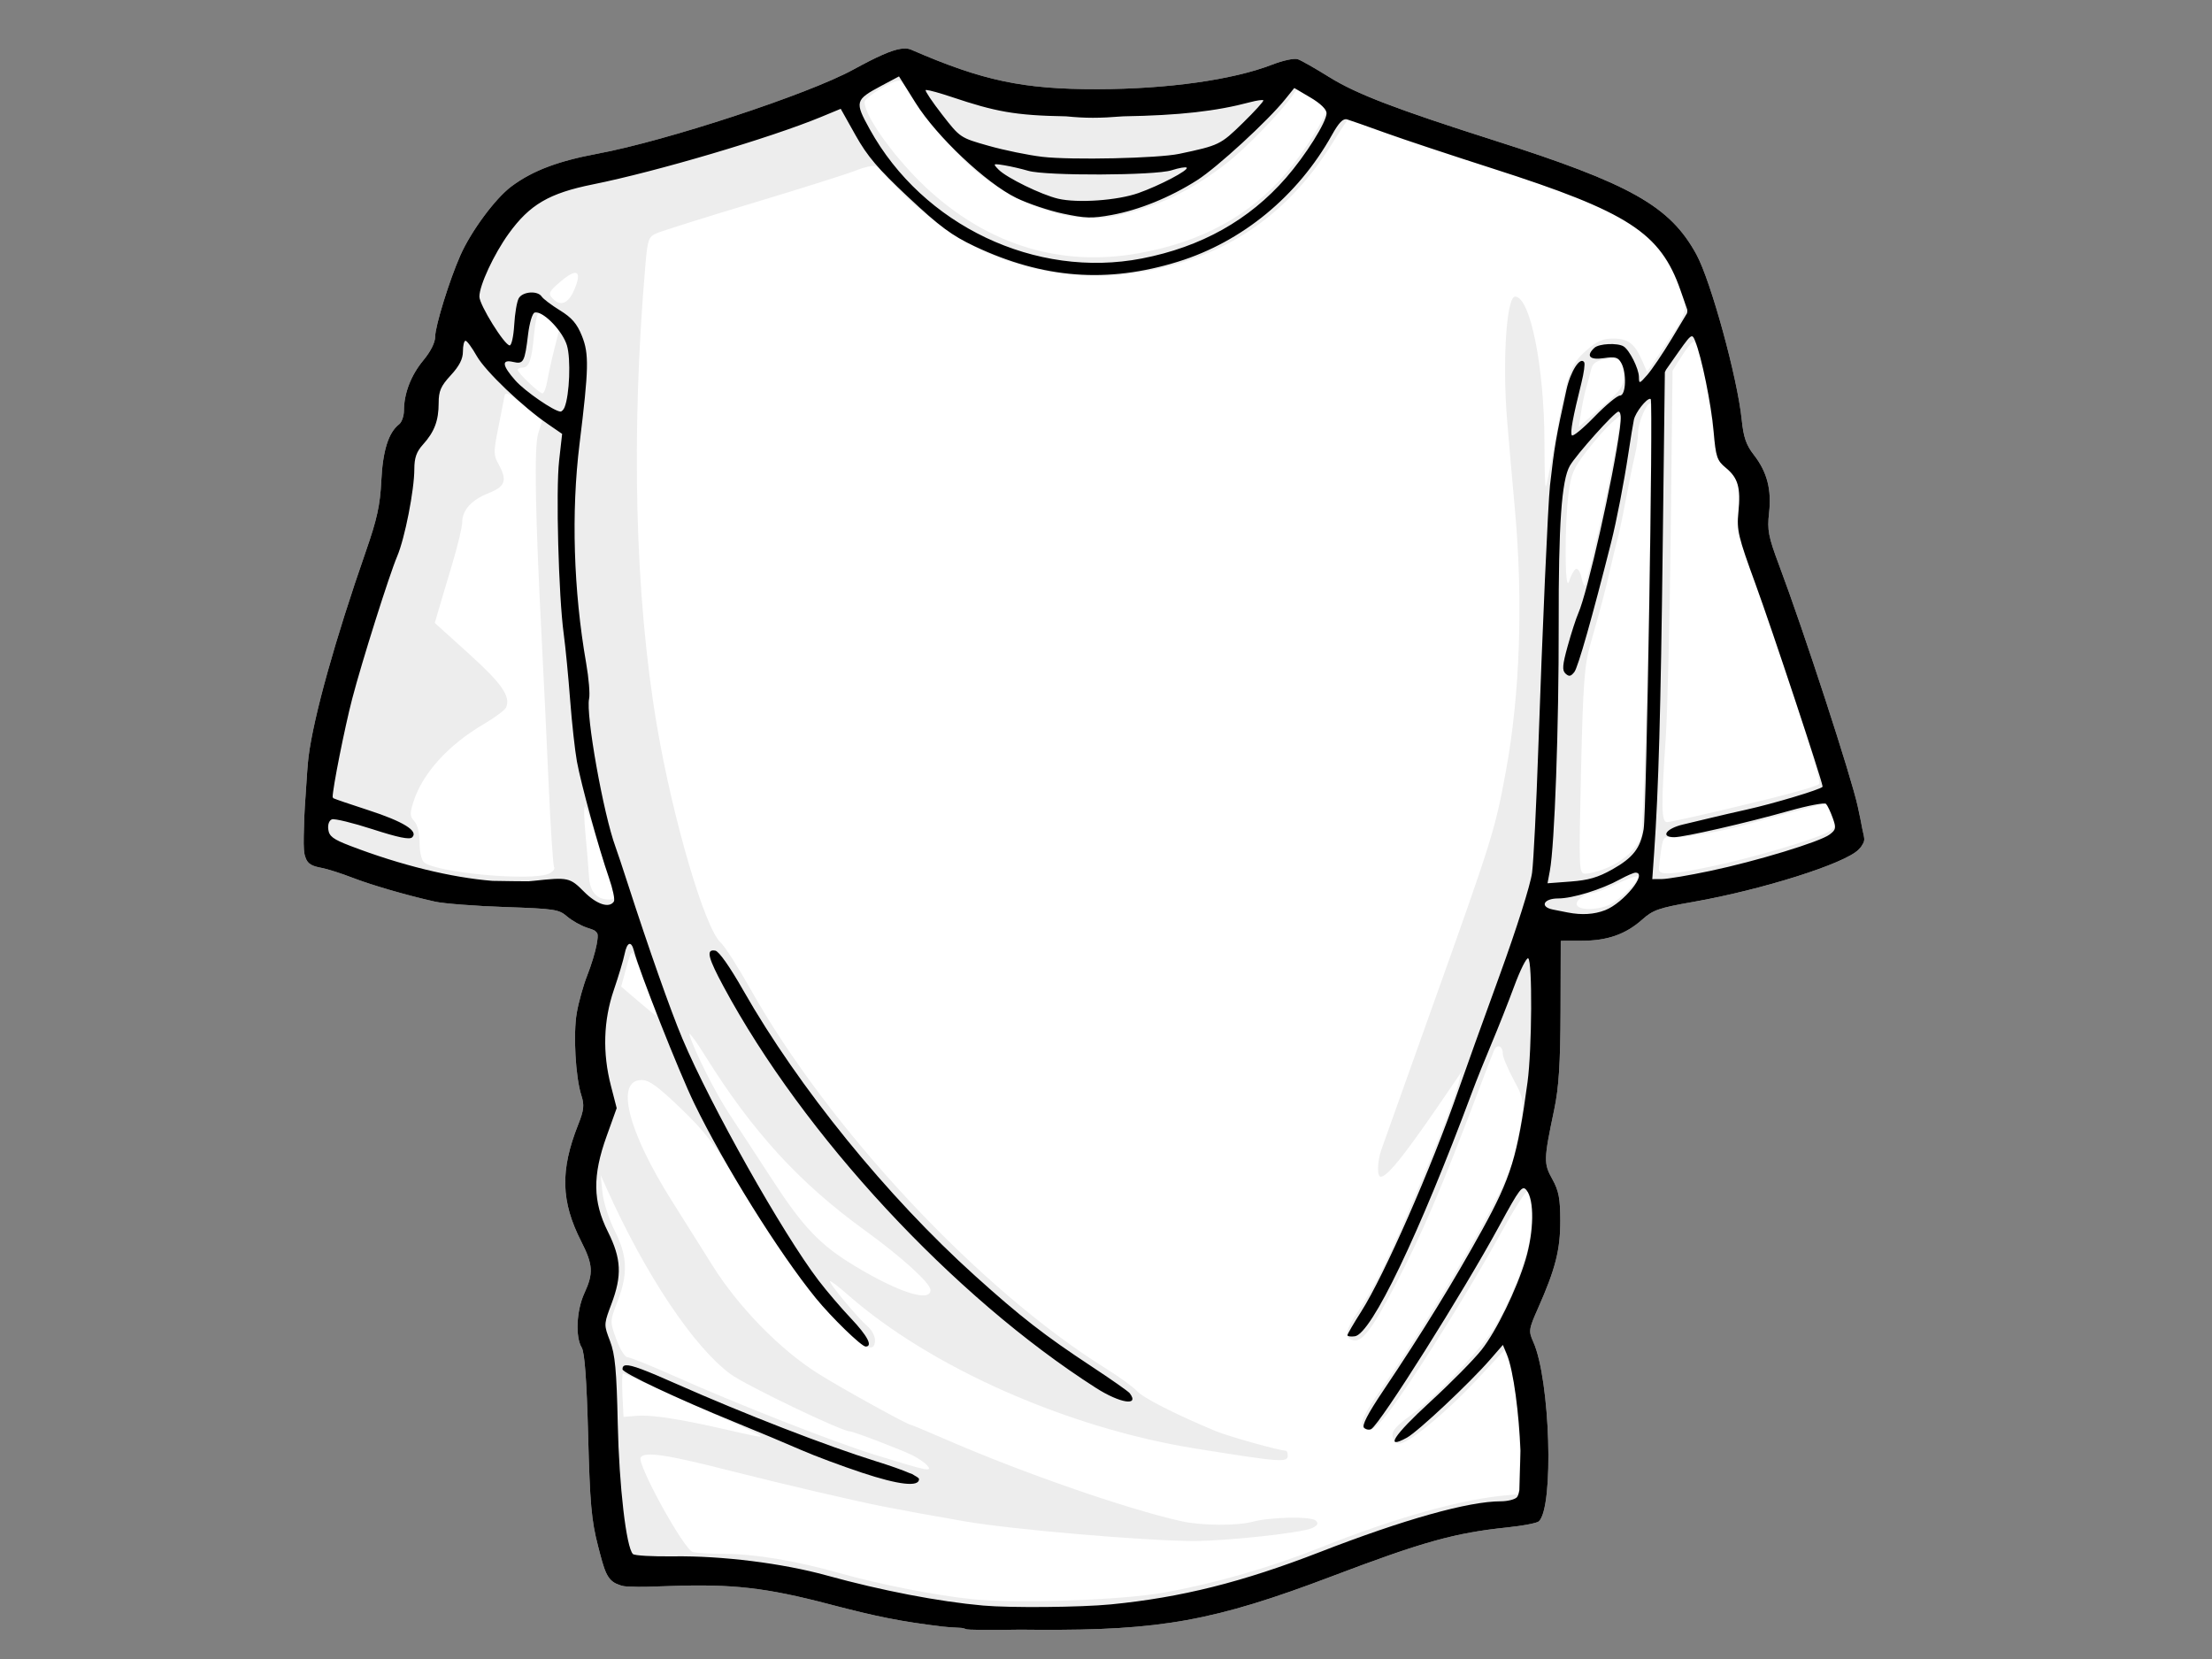
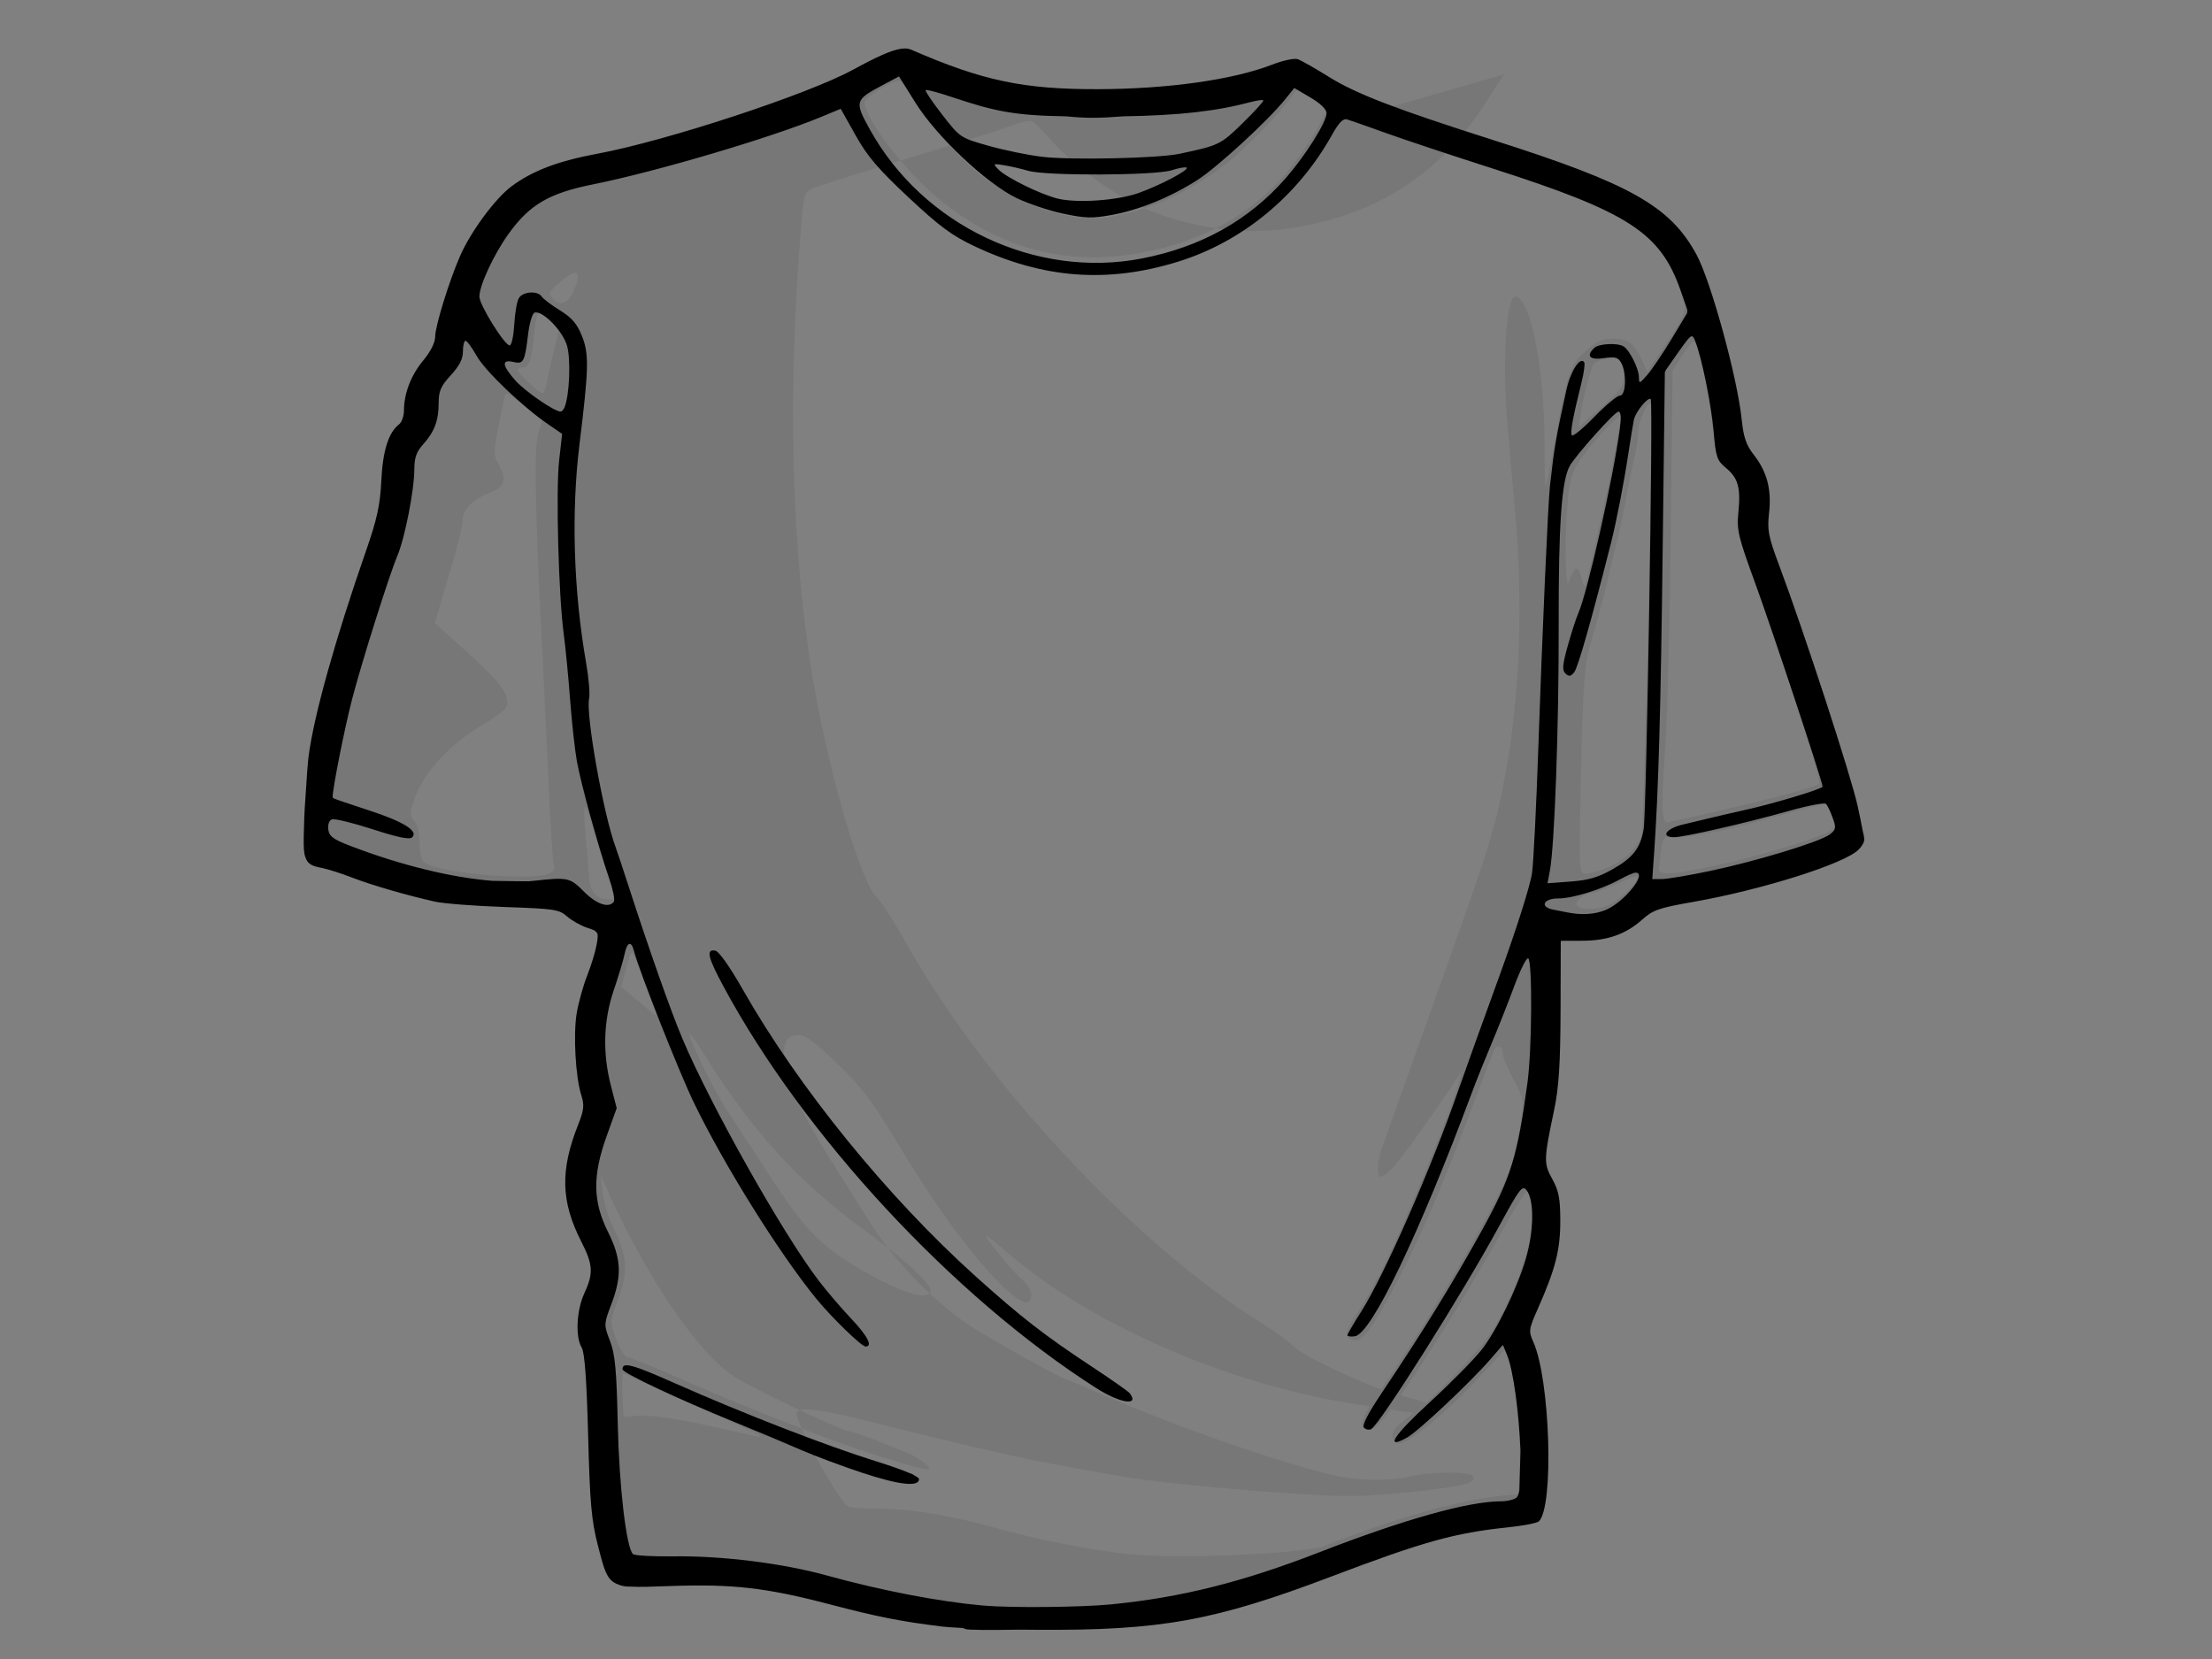
<svg xmlns="http://www.w3.org/2000/svg" width="640" height="480">
  <rect width="100%" height="100%" fill="#808080" stroke="none" />
  <g>
    <title>Layer 1</title>
-     <path d="m262.022,14.028c-0.211,-0.009 -0.428,0.005 -0.658,0.018c-0.014,-0 -0.025,0 -0.039,0c-0.177,-0.001 -0.384,0.034 -0.6,0.072c-0.024,0.004 -0.053,-0.005 -0.077,0c-2.758,0.406 -6.865,2.246 -13.81,6.04c-13.056,7.132 -54.001,20.592 -73.926,24.304c-11.514,2.145 -18.89,4.95 -24.971,9.492c-4.639,3.465 -11.645,12.932 -14.739,19.918c-3.174,7.168 -7.292,20.471 -7.292,23.531c0,1.693 -1.314,4.308 -3.424,6.849c-3.57,4.3 -5.6,9.555 -5.609,14.507c-0.003,1.604 -0.635,3.409 -1.412,4.009c-3.065,2.364 -4.729,7.66 -5.145,16.377c-0.335,7.006 -1.25,11.135 -4.429,20.26c-8.936,25.642 -15.131,47.849 -16.615,59.502c-0.211,1.658 -0.543,6.002 -0.832,10.822c-0.013,0.212 -0.026,0.397 -0.039,0.611c-0.15,2.11 -0.293,4.207 -0.367,6.13c-0.086,2.22 -0.128,3.955 -0.155,5.429c-0.061,3.355 0.053,5.069 0.464,6.058c0.007,0.022 0.012,0.05 0.019,0.072c0.659,2.077 2.075,2.577 4.739,3.092c1.756,0.34 5.668,1.589 8.704,2.768c5.638,2.191 16.015,5.192 24.1,6.993c2.484,0.553 11.502,1.251 20.058,1.546c14.544,0.502 15.732,0.677 18.104,2.732c1.396,1.209 4.043,2.695 5.88,3.29c0.987,0.32 1.678,0.545 2.147,0.827c0.007,0.004 0.012,0.014 0.019,0.018c0.284,0.204 0.499,0.454 0.677,0.737c0.264,0.622 0.129,1.55 -0.155,3.2c-0.351,2.038 -1.578,6.076 -2.727,8.97c-1.149,2.895 -2.506,7.78 -3.037,10.858c-1.059,6.14 -0.369,18.582 1.335,23.891c0.895,2.788 0.735,4.255 -0.909,8.395c-5.262,13.253 -5.027,22.265 0.851,33.814c3.448,6.774 3.595,9.223 0.909,15.046c-2.264,4.908 -2.631,12.626 -0.754,15.694c0.85,1.39 1.44,9.441 1.857,25.347c0.516,19.682 0.951,24.684 2.863,32.052c1.81,6.976 2.483,9.968 5.861,11.145c0.02,0.007 0.038,0.011 0.058,0.018c0.955,0.441 2.104,0.617 3.52,0.593c2.645,0.167 6.232,0.019 11.354,-0.162c18.197,-0.641 27.841,0.466 46.228,5.285c13.896,3.642 20.356,4.913 32.379,6.418c1.135,0.142 3.224,0.286 5.822,0.413c0.633,0.128 1.081,0.25 1.161,0.324c0.325,0.302 7.055,0.316 15.745,0.18c0.078,0.001 0.154,-0.001 0.232,0c1.546,0.022 3.103,0.026 4.642,0.036c35.852,0.231 51.316,-2.568 85.299,-15.46c26.453,-10.036 35.584,-12.578 50.851,-14.166c4.433,-0.461 8.513,-1.242 9.052,-1.744c4.432,-4.119 3.289,-41.048 -1.605,-51.934c-1.4,-3.114 -1.32,-3.655 1.373,-9.725c5.035,-11.347 6.45,-16.905 6.441,-25.293c-0.007,-6.43 -0.437,-8.714 -2.302,-12.062c-2.535,-4.552 -2.51,-5.613 0.542,-20.116c1.337,-6.355 1.79,-13.324 1.837,-28.637l0.058,-20.17l0.967,-0.054l5.184,0c7.324,0 12.646,-1.867 17.427,-6.13c3.118,-2.779 4.769,-3.359 14.719,-5.105c19.828,-3.479 43.742,-11.02 47.814,-15.082c0.496,-0.495 0.858,-0.903 1.102,-1.384c0.006,-0.012 0.013,-0.024 0.019,-0.036c0.393,-0.552 0.58,-1.101 0.58,-1.654c0,-0.444 -0.216,-1.525 -0.561,-2.966c-0.269,-1.567 -0.699,-3.602 -1.315,-6.472c-1.834,-8.537 -15.601,-50.754 -22.804,-69.947c-3.059,-8.152 -3.419,-10.049 -2.863,-14.974c0.77,-6.813 -0.576,-11.925 -4.41,-16.844c-2.212,-2.838 -2.988,-5.112 -3.501,-10.175c-1.218,-12.035 -8.932,-40.165 -13.114,-47.818c-7.643,-13.984 -19.064,-20.424 -58.626,-33.023c-28.358,-9.031 -39.777,-13.406 -47.582,-18.264c-4.017,-2.5 -8.114,-4.837 -9.11,-5.177c-1.036,-0.354 -4.254,0.333 -7.524,1.6c-11.273,4.367 -30.227,7.024 -50.387,7.065c-21.543,0.044 -33.311,-2.447 -53.888,-11.397c-0.501,-0.218 -1.051,-0.35 -1.683,-0.378z" id="path3128" fill="#ffffff" />
-     <path id="path1951" d="m261.446,19.614c-2.008,-0.008 -10.371,4.087 -14.313,7.011c-2.233,1.656 -25.591,9.935 -41.644,14.759c-18.155,5.456 -23.362,6.788 -33.095,8.503c-15.238,2.684 -23.921,8.898 -30.948,22.129c-1.99,3.747 -4.353,9.748 -5.242,13.339c-0.889,3.591 -2.04,6.937 -2.553,7.424c-0.514,0.487 -0.928,2.616 -0.928,4.746c0,3.718 -0.426,4.513 -6.518,12.188c-0.858,1.081 -1.919,4.738 -2.36,8.143c-0.582,4.494 -1.425,6.832 -3.114,8.503c-1.953,1.933 -2.479,3.842 -3.249,11.9c-0.994,10.398 -1.464,12.189 -8.317,32.448c-5.275,15.594 -9.595,30.97 -12.476,44.294c-2.2,10.179 -4.024,25.203 -3.346,27.666c0.235,0.853 2.309,2.19 4.603,2.966c2.294,0.776 6.701,2.265 9.787,3.308c17.284,5.841 22.819,6.831 40.329,7.209l16.847,0.359l3.52,3.272c3.07,2.854 4.133,3.272 8.491,3.272c2.741,0 4.991,0.298 4.99,0.683c-0.003,1.885 -5.368,20.531 -6.499,22.596c-2.042,3.729 -2.777,15.561 -1.431,22.884c1.803,9.817 1.572,13.167 -1.567,22.83c-3.327,10.242 -3.003,13.622 2.398,25.059c3.598,7.62 3.816,11.38 1.064,17.869c-2.292,5.404 -2.572,10.395 -0.754,13.357c0.853,1.389 1.441,9.297 1.857,24.88c0.616,23.094 2.417,36.197 5.338,38.991c0.971,0.929 2.641,1.016 7.195,0.342c6.698,-0.992 29.131,0.082 37.04,1.78c2.762,0.593 10.455,2.483 17.079,4.189c12.067,3.107 29.591,6.546 37.118,7.281c2.208,0.215 13.741,0.28 25.609,0.144c17.48,-0.201 23.571,-0.643 32.108,-2.283c17.845,-3.429 26.782,-6.067 46.228,-13.68c21.394,-8.377 37.063,-12.815 49.4,-13.986c5.045,-0.479 7.063,-1.082 7.776,-2.319c1.279,-2.221 1.229,-22.181 -0.077,-31.351c-0.572,-4.013 -1.99,-9.871 -3.153,-13.015l-2.108,-5.699l3.694,-8.018c7.136,-15.441 8.18,-27.635 2.959,-34.785c-1.945,-2.664 -2.385,-4.126 -1.876,-6.328c5.916,-25.602 6.853,-47.089 2.901,-66.657l-0.638,-3.146l6.905,0.719c12.474,1.31 17.791,-0.006 23.83,-5.914c2.168,-2.121 4.135,-2.98 8.027,-3.469c12.269,-1.542 28.4,-5.436 41.296,-9.977c11.983,-4.22 11.766,-3.869 8.549,-13.734c-1.092,-3.349 -3.384,-10.716 -5.087,-16.359c-4.106,-13.61 -10.03,-31.363 -16.17,-48.429c-4.495,-12.493 -4.944,-14.477 -4.352,-19.217c0.84,-6.728 -0.696,-12.055 -4.352,-15.082c-2.639,-2.186 -2.922,-3.037 -3.54,-11.109c-0.633,-8.266 -4.522,-25.117 -6.673,-28.852c-0.542,-0.941 -0.987,-2.758 -0.987,-4.045c0,-1.287 -1.215,-5.366 -2.689,-9.06c-4.062,-10.184 -11.723,-17.346 -24.855,-23.244c-5.558,-2.496 -16.204,-6.47 -23.656,-8.844c-40.475,-12.898 -48.57,-15.974 -58.723,-22.237c-4.745,-2.927 -6.19,-3.41 -7.911,-2.643c-9.047,4.036 -35.015,7.622 -55.222,7.622c-20.238,-0 -34.429,-2.598 -49.245,-9.006c-2.76,-1.194 -6.039,-2.17 -7.273,-2.175zm-1.354,3.721c0.58,0 1.96,1.634 3.056,3.631c3.618,6.59 14.301,18.859 20.677,23.747c12.486,9.572 27.069,14.111 38.278,11.9c12.112,-2.388 22.64,-7.38 33.249,-15.747c5.246,-4.138 15.158,-14.349 18.336,-18.875l1.625,-2.283l4.159,2.553c2.287,1.407 4.159,2.985 4.159,3.505c0,2.218 -6.298,12.244 -11.489,18.3c-10.636,12.407 -24.519,19.95 -42.708,23.208c-22.059,3.95 -42.549,-2.083 -60.077,-17.707c-9.397,-8.376 -19.207,-21.68 -19.207,-26.048c0,-1.312 7.833,-6.184 9.942,-6.184zm129.999,11.181c0.152,0 3.393,1.205 7.195,2.661c3.802,1.456 9.628,3.512 12.94,4.584c3.312,1.072 14.548,4.693 24.971,8.054c22.307,7.194 33.547,12.051 39.845,17.204c4.869,3.983 10.033,12.042 11.896,18.552c1.273,4.448 0.888,5.422 -6.325,16.053l-4.062,5.986l-1.393,-3.2c-2.17,-4.989 -4.093,-6.454 -8.395,-6.454c-3.08,0 -4.651,0.703 -7.853,3.505c-4.616,4.041 -5.559,6.784 -9.033,26.336c-1.23,6.926 -2.415,12.765 -2.631,12.979c-0.216,0.214 -0.387,-5.363 -0.387,-12.404c0,-22.039 -4.1,-42.551 -8.491,-42.551c-2.511,0 -3.716,18.847 -2.302,35.917c0.591,7.139 1.236,14.512 2.244,25.653c2.398,26.513 1.479,53.424 -2.573,75.538c-3.129,17.076 -3.923,19.67 -21.025,67.538c-7.716,21.598 -14.48,40.562 -15.029,42.137c-1.206,3.46 -1.319,7.856 -0.193,7.856c2.067,0 7.612,-7.103 21.122,-27.055l2.205,-3.254l-0.677,2.786c-1.105,4.491 -5.755,16.577 -12.727,33.113c-7.48,17.739 -11.759,26.433 -16.441,33.365c-3.664,5.424 -4.102,7.459 -1.779,8.287c2.726,0.972 5.568,-2.654 12.553,-15.999c7.916,-15.125 13.186,-27.482 24.487,-57.363c1.843,-4.874 3.671,-9.586 4.062,-10.48c0.855,-1.959 2.515,-1.262 2.514,1.061c0,0.914 1.431,4.312 3.172,7.55c3.439,6.397 3.439,6.572 -0.116,22.866c-1.768,8.104 -22.418,43.953 -38.859,67.484c-5.586,7.996 -6.33,10.858 -2.824,10.858c1.389,0 3.718,-2.404 7.66,-7.928c8.136,-11.403 22.045,-33.794 30.232,-48.663c3.884,-7.054 7.414,-12.627 7.834,-12.386c1.564,0.899 2.06,7.984 0.928,13.213c-2.367,10.937 -8.527,24.631 -13.946,31.045c-7.394,8.753 -15.595,16.868 -20.851,20.637c-3.965,2.843 -5.363,4.448 -5.145,5.86c0.165,1.067 0.989,2.065 1.818,2.211c2.294,0.406 13.591,-8.84 22.553,-18.444l8.008,-8.593l1.161,2.661c1.85,4.304 3.593,20.611 3.23,30.183l-0.329,8.862l-3.017,0.252c-13.226,1.095 -32.421,6.456 -54.197,15.136c-14.523,5.789 -30.375,10.363 -45.203,13.033c-12.364,2.226 -42.59,3.264 -55.667,1.923c-10.535,-1.08 -26.873,-4.28 -38.124,-7.478c-12.57,-3.573 -24.659,-5.611 -33.481,-5.627c-3.941,-0.007 -8.084,-0.244 -9.188,-0.521c-2.543,-0.639 -16.286,-25.593 -15.087,-27.396c1.178,-1.772 7.631,-0.793 26.634,4.063c13.578,3.47 35.423,8.566 43.655,10.175c6.779,1.325 11.872,2.254 23.598,4.296c13.472,2.346 52.527,5.682 66.228,5.663c9.793,-0.014 31.45,-2.391 34.197,-3.757c1.622,-0.807 1.866,-1.34 0.986,-2.157c-1.352,-1.257 -13.043,-1.039 -18.22,0.342c-4.603,1.227 -14.874,1.148 -20.716,-0.162c-15.764,-3.535 -45.898,-13.996 -67.853,-23.549c-5.433,-2.364 -10.06,-4.296 -10.29,-4.296c-0.922,0 -20.126,-10.606 -26.847,-14.831c-11.016,-6.924 -23.087,-19.287 -30.638,-31.351c-3.528,-5.636 -8.814,-14.042 -11.741,-18.678c-12.746,-20.184 -16.428,-34.928 -8.723,-34.928c2.176,0 4.629,1.768 11.315,8.179c7.079,6.789 9.964,10.566 16.944,22.147c10.701,17.755 19.617,30.232 28.124,39.387c7.14,7.684 11.141,9.686 11.141,5.573c0,-1.239 -0.976,-3.049 -2.147,-4.027c-2.597,-2.167 -10.909,-12.099 -10.909,-13.033c0,-0.37 2.363,1.411 5.261,3.955c23.94,21.014 63.593,38.532 100.618,44.456c24.709,3.953 26.596,4.086 26.596,2.013c0,-0.769 -0.236,-1.402 -0.522,-1.402c-1.854,0 -16.661,-4.147 -20.464,-5.734c-11.662,-4.868 -20.833,-9.538 -22.669,-11.541c-1.104,-1.204 -5.169,-4.155 -9.033,-6.561c-36.625,-22.814 -80.047,-69.218 -102.92,-109.999c-3.453,-6.156 -7.267,-12.101 -8.491,-13.213c-4.573,-4.154 -13.859,-35.787 -18.433,-62.81c-6.372,-37.647 -7.528,-84.478 -3.307,-133.35c0.622,-7.205 0.902,-8 3.191,-9.024c1.38,-0.617 14.009,-4.591 28.085,-8.827c14.076,-4.235 27.474,-8.464 29.768,-9.402c2.294,-0.938 4.79,-1.476 5.532,-1.186c0.742,0.29 3.288,2.797 5.667,5.555c5.263,6.101 15.702,14.084 23.617,18.066c13.011,6.547 29.349,9.407 43.52,7.604c26.086,-3.318 45.435,-15.616 59.168,-37.571c2.487,-3.976 4.645,-7.227 4.797,-7.227l0,0l0,0l0,0zm-223.945,44.456c1.406,-0.23 1.471,1.411 0.039,4.8c-1.77,4.189 -4.1,5.052 -6.46,2.409c-1.161,-1.3 -0.816,-1.926 2.495,-4.746c1.762,-1.501 3.083,-2.325 3.926,-2.463zm-10.251,11.505c0.441,0 1.993,0.962 3.443,2.121l2.631,2.103l-1.528,6.058c-0.839,3.329 -1.779,7.622 -2.108,9.546c-0.329,1.924 -0.955,3.505 -1.373,3.505c-0.946,0 -7.176,-5.916 -7.176,-6.813c0,-0.36 0.624,-0.647 1.393,-0.647c1.907,0 2.671,-2.162 3.346,-9.564c0.316,-3.463 0.932,-6.31 1.373,-6.31zm334.099,8.395c1.317,0 4.047,11.925 5.396,23.549c1.16,9.991 1.486,11.051 3.927,12.835c3.456,2.526 4.701,6.892 3.675,12.925c-0.722,4.244 -0.393,5.962 2.727,14.363c9.119,24.551 21.584,63.421 20.619,64.266c-1.027,0.9 -9.584,3.22 -27.214,7.388c-8.509,2.012 -16.072,3.667 -16.808,3.667c-1.639,0 -1.716,-4.68 -0.387,-23.945c0.525,-7.608 1.187,-34.73 1.47,-60.257l0.522,-46.415l2.631,-4.189c1.452,-2.303 3.003,-4.189 3.443,-4.189zm-23.365,4.854c2.573,0.017 3.295,1.487 3.172,5.411c-0.087,2.763 -1.097,4.122 -6.557,8.827l-6.441,5.555l0.638,-4.153c0.35,-2.288 0.998,-5.418 1.451,-6.957c0.453,-1.539 1.101,-3.933 1.431,-5.321c0.475,-2 1.353,-2.665 4.217,-3.164c0.802,-0.14 1.495,-0.202 2.089,-0.198zm-320.095,10.175c0.701,-0.005 2.159,1.023 5.029,3.416l5.3,4.422l-1.161,3.721c-1.193,3.866 -0.849,23.401 1.044,59.7c0.508,9.747 1.403,28.338 1.973,41.31c0.57,12.972 1.294,23.961 1.605,24.43c0.312,0.469 -0.329,1.295 -1.412,1.834c-4.808,2.391 -33.617,-0.3 -36.383,-3.398c-0.65,-0.728 -1.16,-3.289 -1.141,-5.699c0.02,-2.629 -0.59,-5.041 -1.509,-6.022c-1.302,-1.391 -1.341,-2.219 -0.271,-5.591c2.623,-8.268 10.056,-16.473 20.445,-22.579c3.205,-1.884 6.079,-4.028 6.383,-4.764c1.327,-3.215 -1.167,-6.835 -10.696,-15.46l-9.942,-8.988l1.044,-3.595c0.577,-1.981 2.361,-7.973 3.965,-13.321c1.604,-5.347 2.921,-10.816 2.921,-12.152c0,-3.553 2.65,-6.497 7.64,-8.485c4.905,-1.954 5.48,-3.693 2.824,-8.467c-1.419,-2.549 -1.409,-3.554 -0.019,-10.444c0.846,-4.194 1.663,-8.351 1.818,-9.24c0.07,-0.398 0.223,-0.627 0.542,-0.629zm330.811,2.84c0.067,-0.002 0.139,0.022 0.193,0.072c0.854,0.794 -1.709,121.631 -2.65,124.937c-1.072,3.768 -5.26,7.553 -10.716,9.671c-1.933,0.75 -4.382,1.366 -5.454,1.366c-1.904,0 -1.939,-0.707 -1.277,-29.625c0.577,-25.206 0.974,-30.646 2.669,-36.6c3.053,-10.724 4.399,-15.825 5.783,-21.931c0.698,-3.078 1.612,-6.856 2.05,-8.395c0.438,-1.539 1.545,-6.775 2.456,-11.649c0.912,-4.874 2.092,-10.63 2.611,-12.781c0.519,-2.151 0.948,-5.201 0.948,-6.795c0,-2.611 2.373,-8.241 3.385,-8.269zm-8.182,3.128l-0.561,2.804c-0.311,1.539 -0.851,4.684 -1.199,6.993c-1.142,7.564 -8.178,39.168 -8.859,39.8c-0.215,0.2 -0.663,-0.926 -1.006,-2.517c-0.342,-1.591 -1.075,-2.635 -1.625,-2.319c-0.55,0.316 -1.423,1.917 -1.934,3.559c-1.229,3.949 -1.362,-15.66 -0.174,-25.185c0.731,-5.86 1.408,-7.479 5.358,-12.602c2.491,-3.23 5.768,-6.915 7.273,-8.197l2.727,-2.337l0,0zm58.51,112.713c0.888,-0.064 1.494,0.561 1.857,1.906c0.338,1.25 0.876,2.903 1.199,3.685c0.389,0.941 -0.4,1.899 -2.321,2.822c-4.807,2.31 -21.168,7.112 -32.379,9.51c-12.088,2.585 -16.054,2.838 -16.054,1.007c0,-0.698 0.28,-3.149 0.619,-5.447c0.555,-3.765 0.836,-4.134 2.959,-3.757c2.195,0.39 14.141,-1.646 21.006,-3.577c1.656,-0.466 7.082,-1.914 12.05,-3.236c4.968,-1.321 9.775,-2.617 10.677,-2.858c0.138,-0.037 0.26,-0.045 0.387,-0.054zm-358.451,0.737c0.021,-0.009 0.034,-0.003 0.058,0.018c0.387,0.331 2.29,5.779 4.236,12.116c1.946,6.338 3.79,12.261 4.081,13.159c0.376,1.16 -0.039,1.636 -1.412,1.636c-3.569,0 -5.504,-2.208 -5.764,-6.579c-0.136,-2.28 -0.604,-7.931 -1.044,-12.548c-0.413,-4.328 -0.467,-7.673 -0.155,-7.802zm304.273,20.224c0.299,-0.04 0.464,-0.009 0.464,0.108c0,1.495 -5.171,6.626 -8.104,8.036c-3.396,1.632 -8.559,1.786 -9.555,0.288c-0.791,-1.189 2.172,-3.595 4.429,-3.595c0.792,0 4.088,-1.255 7.331,-2.786c2.432,-1.148 4.537,-1.929 5.435,-2.049zm-290.656,22.165c0.243,0.019 0.487,0.513 0.851,1.33c1.615,3.627 5.037,12.36 5.745,14.687c0.351,1.154 0.485,2.088 0.309,2.067c-0.175,-0.02 -2.496,-1.906 -5.164,-4.189l-4.855,-4.153l1.47,-5.375c0.856,-3.138 1.239,-4.4 1.644,-4.368zm16.673,23.406c0.38,0.119 2.163,2.612 4.507,6.364c13.748,22.006 27.19,36.707 46.131,50.442c10.826,7.85 19.071,15.336 19.071,17.329c0,3.624 -9.083,0.75 -21.799,-6.903c-10.121,-6.091 -15.029,-11.227 -24.004,-25.059c-4.456,-6.868 -10.007,-15.345 -12.321,-18.839c-4.069,-6.144 -10.161,-18.244 -11.605,-23.028c-0.073,-0.24 -0.068,-0.333 0.019,-0.306zm-25.725,40.879l1.896,4.207c11.121,24.688 24.98,45.44 35.609,53.318c4.373,3.242 32.213,16.618 34.603,16.628c0.998,0.004 14.233,5.054 17.969,6.849c1.641,0.789 3.577,2.091 4.294,2.894c1.884,2.11 0.43,1.808 -14.99,-2.966c-11.89,-3.681 -39.563,-14.528 -57.969,-22.74c-6.759,-3.016 -12.895,-5.483 -13.636,-5.483c-0.741,0 -2.189,-2.331 -3.23,-5.177c-1.889,-5.165 -1.899,-5.193 0.329,-10.966c3.095,-8.022 2.892,-13.119 -0.812,-20.475c-1.673,-3.323 -3.257,-8.293 -3.54,-11.056l-0.522,-5.033zm6.46,57.363c0.245,0 6.252,2.639 13.346,5.86c7.094,3.221 16.286,7.397 20.425,9.276c8.699,3.948 8.556,3.998 -3.52,1.222c-13.598,-3.125 -21.923,-4.429 -26.228,-4.081l-3.868,0.324l-0.309,-6.31c-0.163,-3.463 -0.091,-6.292 0.155,-6.292z" fill-opacity="0.071" fill="#000000" />
+     <path id="path1951" d="m261.446,19.614c-2.008,-0.008 -10.371,4.087 -14.313,7.011c-2.233,1.656 -25.591,9.935 -41.644,14.759c-18.155,5.456 -23.362,6.788 -33.095,8.503c-15.238,2.684 -23.921,8.898 -30.948,22.129c-1.99,3.747 -4.353,9.748 -5.242,13.339c-0.889,3.591 -2.04,6.937 -2.553,7.424c-0.514,0.487 -0.928,2.616 -0.928,4.746c0,3.718 -0.426,4.513 -6.518,12.188c-0.858,1.081 -1.919,4.738 -2.36,8.143c-0.582,4.494 -1.425,6.832 -3.114,8.503c-1.953,1.933 -2.479,3.842 -3.249,11.9c-0.994,10.398 -1.464,12.189 -8.317,32.448c-5.275,15.594 -9.595,30.97 -12.476,44.294c-2.2,10.179 -4.024,25.203 -3.346,27.666c0.235,0.853 2.309,2.19 4.603,2.966c2.294,0.776 6.701,2.265 9.787,3.308c17.284,5.841 22.819,6.831 40.329,7.209l16.847,0.359l3.52,3.272c3.07,2.854 4.133,3.272 8.491,3.272c2.741,0 4.991,0.298 4.99,0.683c-0.003,1.885 -5.368,20.531 -6.499,22.596c-2.042,3.729 -2.777,15.561 -1.431,22.884c1.803,9.817 1.572,13.167 -1.567,22.83c-3.327,10.242 -3.003,13.622 2.398,25.059c3.598,7.62 3.816,11.38 1.064,17.869c-2.292,5.404 -2.572,10.395 -0.754,13.357c0.853,1.389 1.441,9.297 1.857,24.88c0.616,23.094 2.417,36.197 5.338,38.991c0.971,0.929 2.641,1.016 7.195,0.342c6.698,-0.992 29.131,0.082 37.04,1.78c2.762,0.593 10.455,2.483 17.079,4.189c12.067,3.107 29.591,6.546 37.118,7.281c2.208,0.215 13.741,0.28 25.609,0.144c17.48,-0.201 23.571,-0.643 32.108,-2.283c17.845,-3.429 26.782,-6.067 46.228,-13.68c21.394,-8.377 37.063,-12.815 49.4,-13.986c5.045,-0.479 7.063,-1.082 7.776,-2.319c1.279,-2.221 1.229,-22.181 -0.077,-31.351c-0.572,-4.013 -1.99,-9.871 -3.153,-13.015l-2.108,-5.699l3.694,-8.018c7.136,-15.441 8.18,-27.635 2.959,-34.785c-1.945,-2.664 -2.385,-4.126 -1.876,-6.328c5.916,-25.602 6.853,-47.089 2.901,-66.657l-0.638,-3.146l6.905,0.719c12.474,1.31 17.791,-0.006 23.83,-5.914c2.168,-2.121 4.135,-2.98 8.027,-3.469c12.269,-1.542 28.4,-5.436 41.296,-9.977c11.983,-4.22 11.766,-3.869 8.549,-13.734c-1.092,-3.349 -3.384,-10.716 -5.087,-16.359c-4.106,-13.61 -10.03,-31.363 -16.17,-48.429c-4.495,-12.493 -4.944,-14.477 -4.352,-19.217c0.84,-6.728 -0.696,-12.055 -4.352,-15.082c-2.639,-2.186 -2.922,-3.037 -3.54,-11.109c-0.633,-8.266 -4.522,-25.117 -6.673,-28.852c-0.542,-0.941 -0.987,-2.758 -0.987,-4.045c0,-1.287 -1.215,-5.366 -2.689,-9.06c-4.062,-10.184 -11.723,-17.346 -24.855,-23.244c-5.558,-2.496 -16.204,-6.47 -23.656,-8.844c-40.475,-12.898 -48.57,-15.974 -58.723,-22.237c-4.745,-2.927 -6.19,-3.41 -7.911,-2.643c-9.047,4.036 -35.015,7.622 -55.222,7.622c-20.238,-0 -34.429,-2.598 -49.245,-9.006c-2.76,-1.194 -6.039,-2.17 -7.273,-2.175zm-1.354,3.721c0.58,0 1.96,1.634 3.056,3.631c3.618,6.59 14.301,18.859 20.677,23.747c12.486,9.572 27.069,14.111 38.278,11.9c12.112,-2.388 22.64,-7.38 33.249,-15.747c5.246,-4.138 15.158,-14.349 18.336,-18.875l1.625,-2.283l4.159,2.553c2.287,1.407 4.159,2.985 4.159,3.505c0,2.218 -6.298,12.244 -11.489,18.3c-10.636,12.407 -24.519,19.95 -42.708,23.208c-22.059,3.95 -42.549,-2.083 -60.077,-17.707c-9.397,-8.376 -19.207,-21.68 -19.207,-26.048c0,-1.312 7.833,-6.184 9.942,-6.184zm129.999,11.181c0.152,0 3.393,1.205 7.195,2.661c3.802,1.456 9.628,3.512 12.94,4.584c3.312,1.072 14.548,4.693 24.971,8.054c22.307,7.194 33.547,12.051 39.845,17.204c4.869,3.983 10.033,12.042 11.896,18.552c1.273,4.448 0.888,5.422 -6.325,16.053l-4.062,5.986l-1.393,-3.2c-2.17,-4.989 -4.093,-6.454 -8.395,-6.454c-3.08,0 -4.651,0.703 -7.853,3.505c-4.616,4.041 -5.559,6.784 -9.033,26.336c-1.23,6.926 -2.415,12.765 -2.631,12.979c-0.216,0.214 -0.387,-5.363 -0.387,-12.404c0,-22.039 -4.1,-42.551 -8.491,-42.551c-2.511,0 -3.716,18.847 -2.302,35.917c0.591,7.139 1.236,14.512 2.244,25.653c2.398,26.513 1.479,53.424 -2.573,75.538c-3.129,17.076 -3.923,19.67 -21.025,67.538c-7.716,21.598 -14.48,40.562 -15.029,42.137c-1.206,3.46 -1.319,7.856 -0.193,7.856c2.067,0 7.612,-7.103 21.122,-27.055l2.205,-3.254l-0.677,2.786c-1.105,4.491 -5.755,16.577 -12.727,33.113c-7.48,17.739 -11.759,26.433 -16.441,33.365c-3.664,5.424 -4.102,7.459 -1.779,8.287c2.726,0.972 5.568,-2.654 12.553,-15.999c7.916,-15.125 13.186,-27.482 24.487,-57.363c1.843,-4.874 3.671,-9.586 4.062,-10.48c0.855,-1.959 2.515,-1.262 2.514,1.061c0,0.914 1.431,4.312 3.172,7.55c3.439,6.397 3.439,6.572 -0.116,22.866c-1.768,8.104 -22.418,43.953 -38.859,67.484c-5.586,7.996 -6.33,10.858 -2.824,10.858c1.389,0 3.718,-2.404 7.66,-7.928c8.136,-11.403 22.045,-33.794 30.232,-48.663c3.884,-7.054 7.414,-12.627 7.834,-12.386c1.564,0.899 2.06,7.984 0.928,13.213c-2.367,10.937 -8.527,24.631 -13.946,31.045c-7.394,8.753 -15.595,16.868 -20.851,20.637c-3.965,2.843 -5.363,4.448 -5.145,5.86c0.165,1.067 0.989,2.065 1.818,2.211c2.294,0.406 13.591,-8.84 22.553,-18.444l8.008,-8.593l1.161,2.661c1.85,4.304 3.593,20.611 3.23,30.183l-0.329,8.862l-3.017,0.252c-13.226,1.095 -32.421,6.456 -54.197,15.136c-12.364,2.226 -42.59,3.264 -55.667,1.923c-10.535,-1.08 -26.873,-4.28 -38.124,-7.478c-12.57,-3.573 -24.659,-5.611 -33.481,-5.627c-3.941,-0.007 -8.084,-0.244 -9.188,-0.521c-2.543,-0.639 -16.286,-25.593 -15.087,-27.396c1.178,-1.772 7.631,-0.793 26.634,4.063c13.578,3.47 35.423,8.566 43.655,10.175c6.779,1.325 11.872,2.254 23.598,4.296c13.472,2.346 52.527,5.682 66.228,5.663c9.793,-0.014 31.45,-2.391 34.197,-3.757c1.622,-0.807 1.866,-1.34 0.986,-2.157c-1.352,-1.257 -13.043,-1.039 -18.22,0.342c-4.603,1.227 -14.874,1.148 -20.716,-0.162c-15.764,-3.535 -45.898,-13.996 -67.853,-23.549c-5.433,-2.364 -10.06,-4.296 -10.29,-4.296c-0.922,0 -20.126,-10.606 -26.847,-14.831c-11.016,-6.924 -23.087,-19.287 -30.638,-31.351c-3.528,-5.636 -8.814,-14.042 -11.741,-18.678c-12.746,-20.184 -16.428,-34.928 -8.723,-34.928c2.176,0 4.629,1.768 11.315,8.179c7.079,6.789 9.964,10.566 16.944,22.147c10.701,17.755 19.617,30.232 28.124,39.387c7.14,7.684 11.141,9.686 11.141,5.573c0,-1.239 -0.976,-3.049 -2.147,-4.027c-2.597,-2.167 -10.909,-12.099 -10.909,-13.033c0,-0.37 2.363,1.411 5.261,3.955c23.94,21.014 63.593,38.532 100.618,44.456c24.709,3.953 26.596,4.086 26.596,2.013c0,-0.769 -0.236,-1.402 -0.522,-1.402c-1.854,0 -16.661,-4.147 -20.464,-5.734c-11.662,-4.868 -20.833,-9.538 -22.669,-11.541c-1.104,-1.204 -5.169,-4.155 -9.033,-6.561c-36.625,-22.814 -80.047,-69.218 -102.92,-109.999c-3.453,-6.156 -7.267,-12.101 -8.491,-13.213c-4.573,-4.154 -13.859,-35.787 -18.433,-62.81c-6.372,-37.647 -7.528,-84.478 -3.307,-133.35c0.622,-7.205 0.902,-8 3.191,-9.024c1.38,-0.617 14.009,-4.591 28.085,-8.827c14.076,-4.235 27.474,-8.464 29.768,-9.402c2.294,-0.938 4.79,-1.476 5.532,-1.186c0.742,0.29 3.288,2.797 5.667,5.555c5.263,6.101 15.702,14.084 23.617,18.066c13.011,6.547 29.349,9.407 43.52,7.604c26.086,-3.318 45.435,-15.616 59.168,-37.571c2.487,-3.976 4.645,-7.227 4.797,-7.227l0,0l0,0l0,0zm-223.945,44.456c1.406,-0.23 1.471,1.411 0.039,4.8c-1.77,4.189 -4.1,5.052 -6.46,2.409c-1.161,-1.3 -0.816,-1.926 2.495,-4.746c1.762,-1.501 3.083,-2.325 3.926,-2.463zm-10.251,11.505c0.441,0 1.993,0.962 3.443,2.121l2.631,2.103l-1.528,6.058c-0.839,3.329 -1.779,7.622 -2.108,9.546c-0.329,1.924 -0.955,3.505 -1.373,3.505c-0.946,0 -7.176,-5.916 -7.176,-6.813c0,-0.36 0.624,-0.647 1.393,-0.647c1.907,0 2.671,-2.162 3.346,-9.564c0.316,-3.463 0.932,-6.31 1.373,-6.31zm334.099,8.395c1.317,0 4.047,11.925 5.396,23.549c1.16,9.991 1.486,11.051 3.927,12.835c3.456,2.526 4.701,6.892 3.675,12.925c-0.722,4.244 -0.393,5.962 2.727,14.363c9.119,24.551 21.584,63.421 20.619,64.266c-1.027,0.9 -9.584,3.22 -27.214,7.388c-8.509,2.012 -16.072,3.667 -16.808,3.667c-1.639,0 -1.716,-4.68 -0.387,-23.945c0.525,-7.608 1.187,-34.73 1.47,-60.257l0.522,-46.415l2.631,-4.189c1.452,-2.303 3.003,-4.189 3.443,-4.189zm-23.365,4.854c2.573,0.017 3.295,1.487 3.172,5.411c-0.087,2.763 -1.097,4.122 -6.557,8.827l-6.441,5.555l0.638,-4.153c0.35,-2.288 0.998,-5.418 1.451,-6.957c0.453,-1.539 1.101,-3.933 1.431,-5.321c0.475,-2 1.353,-2.665 4.217,-3.164c0.802,-0.14 1.495,-0.202 2.089,-0.198zm-320.095,10.175c0.701,-0.005 2.159,1.023 5.029,3.416l5.3,4.422l-1.161,3.721c-1.193,3.866 -0.849,23.401 1.044,59.7c0.508,9.747 1.403,28.338 1.973,41.31c0.57,12.972 1.294,23.961 1.605,24.43c0.312,0.469 -0.329,1.295 -1.412,1.834c-4.808,2.391 -33.617,-0.3 -36.383,-3.398c-0.65,-0.728 -1.16,-3.289 -1.141,-5.699c0.02,-2.629 -0.59,-5.041 -1.509,-6.022c-1.302,-1.391 -1.341,-2.219 -0.271,-5.591c2.623,-8.268 10.056,-16.473 20.445,-22.579c3.205,-1.884 6.079,-4.028 6.383,-4.764c1.327,-3.215 -1.167,-6.835 -10.696,-15.46l-9.942,-8.988l1.044,-3.595c0.577,-1.981 2.361,-7.973 3.965,-13.321c1.604,-5.347 2.921,-10.816 2.921,-12.152c0,-3.553 2.65,-6.497 7.64,-8.485c4.905,-1.954 5.48,-3.693 2.824,-8.467c-1.419,-2.549 -1.409,-3.554 -0.019,-10.444c0.846,-4.194 1.663,-8.351 1.818,-9.24c0.07,-0.398 0.223,-0.627 0.542,-0.629zm330.811,2.84c0.067,-0.002 0.139,0.022 0.193,0.072c0.854,0.794 -1.709,121.631 -2.65,124.937c-1.072,3.768 -5.26,7.553 -10.716,9.671c-1.933,0.75 -4.382,1.366 -5.454,1.366c-1.904,0 -1.939,-0.707 -1.277,-29.625c0.577,-25.206 0.974,-30.646 2.669,-36.6c3.053,-10.724 4.399,-15.825 5.783,-21.931c0.698,-3.078 1.612,-6.856 2.05,-8.395c0.438,-1.539 1.545,-6.775 2.456,-11.649c0.912,-4.874 2.092,-10.63 2.611,-12.781c0.519,-2.151 0.948,-5.201 0.948,-6.795c0,-2.611 2.373,-8.241 3.385,-8.269zm-8.182,3.128l-0.561,2.804c-0.311,1.539 -0.851,4.684 -1.199,6.993c-1.142,7.564 -8.178,39.168 -8.859,39.8c-0.215,0.2 -0.663,-0.926 -1.006,-2.517c-0.342,-1.591 -1.075,-2.635 -1.625,-2.319c-0.55,0.316 -1.423,1.917 -1.934,3.559c-1.229,3.949 -1.362,-15.66 -0.174,-25.185c0.731,-5.86 1.408,-7.479 5.358,-12.602c2.491,-3.23 5.768,-6.915 7.273,-8.197l2.727,-2.337l0,0zm58.51,112.713c0.888,-0.064 1.494,0.561 1.857,1.906c0.338,1.25 0.876,2.903 1.199,3.685c0.389,0.941 -0.4,1.899 -2.321,2.822c-4.807,2.31 -21.168,7.112 -32.379,9.51c-12.088,2.585 -16.054,2.838 -16.054,1.007c0,-0.698 0.28,-3.149 0.619,-5.447c0.555,-3.765 0.836,-4.134 2.959,-3.757c2.195,0.39 14.141,-1.646 21.006,-3.577c1.656,-0.466 7.082,-1.914 12.05,-3.236c4.968,-1.321 9.775,-2.617 10.677,-2.858c0.138,-0.037 0.26,-0.045 0.387,-0.054zm-358.451,0.737c0.021,-0.009 0.034,-0.003 0.058,0.018c0.387,0.331 2.29,5.779 4.236,12.116c1.946,6.338 3.79,12.261 4.081,13.159c0.376,1.16 -0.039,1.636 -1.412,1.636c-3.569,0 -5.504,-2.208 -5.764,-6.579c-0.136,-2.28 -0.604,-7.931 -1.044,-12.548c-0.413,-4.328 -0.467,-7.673 -0.155,-7.802zm304.273,20.224c0.299,-0.04 0.464,-0.009 0.464,0.108c0,1.495 -5.171,6.626 -8.104,8.036c-3.396,1.632 -8.559,1.786 -9.555,0.288c-0.791,-1.189 2.172,-3.595 4.429,-3.595c0.792,0 4.088,-1.255 7.331,-2.786c2.432,-1.148 4.537,-1.929 5.435,-2.049zm-290.656,22.165c0.243,0.019 0.487,0.513 0.851,1.33c1.615,3.627 5.037,12.36 5.745,14.687c0.351,1.154 0.485,2.088 0.309,2.067c-0.175,-0.02 -2.496,-1.906 -5.164,-4.189l-4.855,-4.153l1.47,-5.375c0.856,-3.138 1.239,-4.4 1.644,-4.368zm16.673,23.406c0.38,0.119 2.163,2.612 4.507,6.364c13.748,22.006 27.19,36.707 46.131,50.442c10.826,7.85 19.071,15.336 19.071,17.329c0,3.624 -9.083,0.75 -21.799,-6.903c-10.121,-6.091 -15.029,-11.227 -24.004,-25.059c-4.456,-6.868 -10.007,-15.345 -12.321,-18.839c-4.069,-6.144 -10.161,-18.244 -11.605,-23.028c-0.073,-0.24 -0.068,-0.333 0.019,-0.306zm-25.725,40.879l1.896,4.207c11.121,24.688 24.98,45.44 35.609,53.318c4.373,3.242 32.213,16.618 34.603,16.628c0.998,0.004 14.233,5.054 17.969,6.849c1.641,0.789 3.577,2.091 4.294,2.894c1.884,2.11 0.43,1.808 -14.99,-2.966c-11.89,-3.681 -39.563,-14.528 -57.969,-22.74c-6.759,-3.016 -12.895,-5.483 -13.636,-5.483c-0.741,0 -2.189,-2.331 -3.23,-5.177c-1.889,-5.165 -1.899,-5.193 0.329,-10.966c3.095,-8.022 2.892,-13.119 -0.812,-20.475c-1.673,-3.323 -3.257,-8.293 -3.54,-11.056l-0.522,-5.033zm6.46,57.363c0.245,0 6.252,2.639 13.346,5.86c7.094,3.221 16.286,7.397 20.425,9.276c8.699,3.948 8.556,3.998 -3.52,1.222c-13.598,-3.125 -21.923,-4.429 -26.228,-4.081l-3.868,0.324l-0.309,-6.31c-0.163,-3.463 -0.091,-6.292 0.155,-6.292z" fill-opacity="0.071" fill="#000000" />
    <path id="path1949" d="m262.022,14.028c-0.211,-0.009 -0.428,0.005 -0.658,0.018c-0.014,-0 -0.025,0 -0.039,0c-0.176,-0.001 -0.384,0.034 -0.6,0.072c-0.024,0.004 -0.053,-0.005 -0.077,0c-2.758,0.406 -6.865,2.246 -13.81,6.04c-13.056,7.132 -54.001,20.592 -73.926,24.304c-11.514,2.145 -18.89,4.95 -24.971,9.492c-4.639,3.465 -11.645,12.932 -14.739,19.918c-3.174,7.168 -7.292,20.471 -7.292,23.531c0,1.693 -1.314,4.308 -3.424,6.849c-3.57,4.3 -5.6,9.555 -5.609,14.507c-0.003,1.604 -0.635,3.409 -1.412,4.009c-3.065,2.364 -4.729,7.66 -5.145,16.377c-0.335,7.006 -1.25,11.135 -4.429,20.26c-8.936,25.642 -15.131,47.849 -16.615,59.502c-0.211,1.658 -0.543,6.002 -0.832,10.822c-0.013,0.212 -0.026,0.397 -0.039,0.611c-0.15,2.11 -0.293,4.207 -0.367,6.13c-0.086,2.22 -0.128,3.955 -0.155,5.429c-0.061,3.355 0.053,5.069 0.464,6.058c0.007,0.022 0.012,0.05 0.019,0.072c0.659,2.077 2.075,2.577 4.739,3.092c1.756,0.34 5.668,1.589 8.704,2.768c5.638,2.191 16.016,5.192 24.1,6.993c2.484,0.553 11.502,1.251 20.058,1.546c14.544,0.502 15.732,0.677 18.104,2.732c1.396,1.209 4.043,2.695 5.88,3.29c0.987,0.32 1.678,0.545 2.147,0.827c0.007,0.004 0.012,0.014 0.019,0.018c0.284,0.204 0.499,0.454 0.677,0.737c0.264,0.622 0.129,1.55 -0.155,3.2c-0.351,2.038 -1.578,6.076 -2.727,8.97c-1.149,2.895 -2.506,7.78 -3.037,10.858c-1.059,6.14 -0.369,18.582 1.335,23.891c0.895,2.788 0.735,4.255 -0.909,8.395c-5.262,13.253 -5.027,22.265 0.851,33.814c3.448,6.774 3.595,9.223 0.909,15.046c-2.264,4.908 -2.631,12.626 -0.754,15.694c0.85,1.39 1.439,9.441 1.857,25.347c0.516,19.682 0.951,24.684 2.863,32.052c1.81,6.976 2.483,9.968 5.861,11.145c0.02,0.007 0.038,0.011 0.058,0.018c0.955,0.441 2.104,0.617 3.52,0.593c2.645,0.167 6.232,0.019 11.354,-0.162c18.197,-0.641 27.842,0.466 46.228,5.285c13.896,3.642 20.356,4.913 32.379,6.418c1.135,0.142 3.224,0.286 5.822,0.413c0.633,0.128 1.081,0.25 1.161,0.324c0.325,0.302 7.055,0.316 15.745,0.18c0.078,0.001 0.154,-0.001 0.232,0c1.546,0.022 3.103,0.026 4.642,0.036c35.852,0.231 51.316,-2.568 85.299,-15.46c26.453,-10.036 35.584,-12.578 50.851,-14.166c4.433,-0.461 8.513,-1.242 9.052,-1.744c4.432,-4.119 3.289,-41.048 -1.605,-51.934c-1.4,-3.114 -1.32,-3.655 1.373,-9.725c5.035,-11.347 6.45,-16.905 6.441,-25.293c-0.007,-6.43 -0.437,-8.714 -2.302,-12.062c-2.535,-4.552 -2.51,-5.613 0.542,-20.116c1.337,-6.355 1.79,-13.324 1.837,-28.637l0.058,-20.17l0.967,-0.054l5.184,0c7.324,0 12.646,-1.867 17.427,-6.13c3.118,-2.779 4.769,-3.359 14.719,-5.105c19.828,-3.479 43.742,-11.02 47.814,-15.082c0.496,-0.495 0.858,-0.903 1.102,-1.384c0.006,-0.012 0.014,-0.024 0.019,-0.036c0.393,-0.552 0.58,-1.101 0.58,-1.654c0,-0.444 -0.216,-1.525 -0.561,-2.966c-0.269,-1.567 -0.699,-3.602 -1.315,-6.472c-1.834,-8.537 -15.601,-50.754 -22.805,-69.947c-3.059,-8.152 -3.419,-10.049 -2.863,-14.974c0.77,-6.813 -0.576,-11.925 -4.41,-16.844c-2.212,-2.838 -2.988,-5.112 -3.501,-10.175c-1.218,-12.035 -8.932,-40.165 -13.114,-47.818c-7.643,-13.984 -19.064,-20.424 -58.626,-33.023c-28.358,-9.031 -39.777,-13.406 -47.582,-18.264c-4.017,-2.5 -8.114,-4.837 -9.11,-5.177c-1.036,-0.354 -4.254,0.333 -7.524,1.6c-11.273,4.367 -30.227,7.024 -50.387,7.065c-21.543,0.044 -33.312,-2.447 -53.888,-11.397c-0.501,-0.218 -1.051,-0.35 -1.683,-0.378zm-1.934,8.089c0.007,0.003 0.012,-0.003 0.019,0c0.006,0.003 0.013,0.015 0.019,0.018l4.797,7.658c6.061,9.695 20.395,23.21 29.11,27.468c3.322,1.623 9.414,3.676 13.54,4.548c6.492,1.372 8.37,1.419 14.023,0.395c7.958,-1.441 16.89,-5.063 24.739,-10.049c5.813,-3.693 20.556,-17.245 25.551,-23.477l2.592,-3.218l4.662,2.75c2.893,1.699 4.68,3.432 4.681,4.53c0.003,2.538 -6.054,12.191 -11.741,18.714c-10.676,12.244 -24.546,20.007 -41.702,23.334c-30.713,5.955 -63.319,-9.526 -78.723,-37.373c-4.423,-7.995 -4.288,-8.507 3.327,-12.584l5.106,-2.714zm7.969,3.919c0.864,0.048 3.911,0.89 7.369,2.049c12.48,4.184 18.159,5.329 33.017,5.573c5.768,0.559 9.461,0.559 16.538,0c16.302,-0.271 26.919,-1.478 36.75,-4.099c1.868,-0.498 3.574,-0.741 3.791,-0.539c0.217,0.202 -2.465,3.167 -5.957,6.579c-6.435,6.288 -6.84,6.472 -18.395,8.916c-6.106,1.291 -31.166,1.843 -39.555,0.863c-4.092,-0.478 -11.109,-1.924 -15.609,-3.2c-8.16,-2.313 -8.208,-2.324 -13.404,-9.006c-2.866,-3.685 -5.009,-6.886 -4.778,-7.101c0.029,-0.027 0.109,-0.043 0.232,-0.036zm-24.816,5.447c0.008,0.001 0.012,0.017 0.019,0.018l4.275,7.622c3.417,6.104 6.511,9.741 15.338,17.995c9.011,8.425 12.549,11.043 19.091,14.13c19.879,9.381 38.466,10.788 58.897,4.458c18.562,-5.751 34.655,-18.999 44.507,-36.654c1.988,-3.563 3.217,-4.849 4.371,-4.512c0.885,0.258 5.917,2.031 11.16,3.919c5.244,1.888 19.183,6.518 30.986,10.301c39.281,12.59 48.557,18.603 54.332,35.216l1.954,5.591c0.013,0.195 0.021,0.397 0.019,0.575c-0.001,0.134 -0.035,0.294 -0.077,0.485l-4.429,7.37c-2.588,4.285 -5.774,8.997 -7.079,10.48c-2.31,2.625 -2.383,2.645 -2.418,0.557c-0.04,-2.408 -2.726,-7.761 -4.429,-8.809c-1.761,-1.083 -7.128,-0.817 -8.453,0.413c-2.523,2.344 -1.373,3.594 2.727,2.984c3.291,-0.489 4.086,-0.273 5.01,1.33c1.65,2.865 1.42,9.492 -0.329,9.492c-0.784,0 -4.119,2.761 -7.408,6.148c-3.289,3.387 -6.222,5.802 -6.518,5.357c-0.528,-0.794 0.247,-5.03 2.785,-15.244c0.701,-2.822 1.055,-5.46 0.793,-5.878c-1.134,-1.813 -3.958,2.547 -5.145,7.946c-3.031,13.781 -3.492,16.473 -4.758,27.648c-0.56,4.942 -2.239,42.682 -3.404,76.616c-0.555,16.16 -1.351,32.115 -1.779,35.45c-0.446,3.469 -4.484,16.23 -9.439,29.841c-4.763,13.082 -10.118,27.983 -11.895,33.113c-7.804,22.522 -21.435,53.578 -28.124,64.068c-2.183,3.424 -3.965,6.482 -3.965,6.813c0,0.331 0.961,0.47 2.147,0.306c4.767,-0.659 18.578,-29.421 33.946,-70.72c1.241,-3.335 3.766,-9.625 5.609,-13.986c1.843,-4.361 4.785,-11.801 6.538,-16.538c1.752,-4.738 3.576,-8.386 4.062,-8.107c1.238,0.711 1.1,26.179 -0.193,35.791c-2.882,21.42 -4.783,27.618 -13.114,42.748c-8.095,14.701 -17.455,29.92 -28.723,46.685c-4.427,6.586 -6.157,9.953 -5.454,10.606c0.566,0.526 1.497,0.688 2.07,0.359c2.62,-1.505 26.681,-39.686 37.04,-58.765c5.924,-10.91 6.68,-11.883 7.911,-10.319c2.263,2.877 2.126,11.893 -0.29,20.026c-2.545,8.566 -8.457,20.696 -12.727,26.12c-2.222,2.822 -8.956,9.643 -14.971,15.154c-10.472,9.596 -13.251,13.903 -6.654,10.283c3.231,-1.773 18.143,-15.77 24.12,-22.633l3.656,-4.207l1.122,2.661c2.012,4.828 3.572,17.657 3.965,27.81c-0.001,0.084 0.001,0.167 0,0.252c-0.008,0.776 -0.036,1.546 -0.058,2.319l-0.251,8.934l0,0.018c-0.188,1.085 -0.444,1.833 -0.774,2.139c-0.662,0.616 -2.72,1.115 -4.565,1.115c-9.404,0 -28.042,5.231 -52.437,14.705c-22.397,8.698 -40.174,13.14 -60.387,15.118c-8.755,0.857 -29.004,1.045 -36.963,0.342c-12.807,-1.131 -29.416,-4.328 -45.319,-8.719c-12.815,-3.538 -30.286,-5.712 -44.332,-5.519c-5.977,0.082 -11.244,-0.218 -11.702,-0.665c-1.934,-1.89 -3.998,-19.608 -4.391,-37.697c-0.335,-15.458 -0.768,-20.084 -2.244,-23.945c-0.864,-2.261 -1.321,-3.483 -1.315,-4.764c0.008,-0.181 0.024,-0.373 0.039,-0.557c0.003,-0.042 0.016,-0.084 0.019,-0.126c0.154,-1.229 0.7,-2.699 1.663,-5.249c3.115,-8.242 2.876,-13.137 -1.006,-20.907c-4.377,-8.76 -4.484,-16.246 -0.387,-27.63l2.921,-8.143l-1.663,-6.454c-2.462,-9.48 -2.179,-18.902 0.832,-27.72c1.379,-4.038 2.776,-8.714 3.114,-10.39c0.713,-3.535 1.939,-3.966 2.708,-0.953c1.492,5.849 13.054,35.106 17.447,44.15c8.709,17.931 24.482,43.203 35.184,56.357c4.462,5.484 13.215,13.986 14.391,13.986c2.164,0 0.588,-3.049 -4.197,-8.107c-2.819,-2.98 -7.055,-7.924 -9.4,-11.002c-10.46,-13.729 -31.209,-50.576 -39.4,-69.965c-3.361,-7.955 -9.803,-26.237 -15.783,-44.762c-1.491,-4.617 -3.104,-9.45 -3.578,-10.732c-3.496,-9.459 -8.651,-38.375 -7.64,-42.856c0.297,-1.316 -0.089,-5.958 -0.851,-10.319c-3.671,-21.012 -4.345,-43.688 -1.915,-63.421c2.695,-21.883 2.78,-26.039 0.696,-31.225c-1.428,-3.555 -2.922,-5.288 -6.364,-7.406c-2.471,-1.521 -4.839,-3.32 -5.28,-3.991c-1.18,-1.794 -5.507,-1.473 -6.634,0.485c-0.536,0.931 -1.127,4.393 -1.315,7.694c-0.188,3.301 -0.778,5.971 -1.315,5.95c-1.515,-0.058 -8.762,-11.725 -8.762,-14.112c0,-3.267 4.206,-12.3 8.472,-18.21c6.087,-8.434 11.704,-11.717 24.41,-14.273c18.282,-3.678 51.244,-13.417 65.938,-19.487l5.725,-2.373l-0,0zm44.913,16.035c0.407,-0.018 1.196,0.103 2.437,0.306c1.883,0.308 4.993,1.033 6.925,1.6c5.118,1.501 36.668,1.378 41.47,-0.162c2.107,-0.676 4.07,-1.017 4.352,-0.755c0.736,0.684 -7.777,5.164 -13.965,7.352c-6.079,2.15 -17.556,2.956 -23.211,1.636c-4.845,-1.131 -14.966,-6.081 -17.273,-8.449c-1.042,-1.07 -1.413,-1.498 -0.735,-1.528zm-133.017,42.874c2.505,0.088 7.684,5.517 8.897,9.546c1.167,3.872 0.756,14.404 -0.696,17.923c-0.281,0.68 -0.806,1.232 -1.161,1.222c-1.834,-0.05 -10.281,-5.863 -13.037,-8.97c-3.889,-4.385 -4.11,-6.198 -0.658,-5.393c2.998,0.699 3.345,0.059 4.313,-8c0.391,-3.251 1.238,-6.077 1.876,-6.274c0.141,-0.044 0.297,-0.06 0.464,-0.054zm334.389,6.903c0.361,0.02 0.593,0.523 0.928,1.348c1.875,4.608 4.681,18.349 5.358,26.246c0.63,7.348 0.956,8.341 3.54,10.48c3.553,2.942 4.322,5.678 3.617,12.907c-0.501,5.14 -0.027,7.089 4.932,20.655c4.755,13.005 19.199,56.591 19.42,58.568c-0.008,0.054 -0.003,0.108 -0.019,0.162c-0.822,0.841 -14.09,4.83 -22.031,6.597c-3.588,0.798 -8.107,1.843 -10.039,2.319c-1.932,0.476 -5.656,1.365 -8.278,1.977c-4.898,1.143 -6.657,3.667 -2.553,3.667c2.898,0 20.745,-4.087 33.288,-7.622c5.448,-1.535 10.228,-2.439 10.638,-2.013c0.41,0.426 1.285,2.249 1.934,4.045c1.054,2.915 0.951,3.425 -0.89,4.818c-2.802,2.12 -21.169,7.714 -34.642,10.552c-6.072,1.279 -12.302,2.332 -13.849,2.337l-2.824,0.018l0.542,-7.694c1.268,-18.251 1.901,-40.69 2.476,-88.391l0.619,-50.586c0.103,-0.226 0.219,-0.46 0.348,-0.719l3.559,-5.069c2.362,-3.342 3.325,-4.635 3.927,-4.602zm-354.834,1.294c0.415,0 1.87,1.989 3.249,4.422c2.507,4.425 13.291,14.709 20.754,19.81l3.946,2.714l-0.87,7.748c-0.975,8.554 -0.158,39.207 1.335,50.173c0.524,3.848 1.35,12.458 1.857,19.127c0.507,6.669 1.394,14.647 1.954,17.725c1.19,6.547 6.3,25.106 9.265,33.634c1.136,3.269 1.782,6.375 1.431,6.903c-1.348,2.027 -4.981,0.831 -8.646,-2.858c-4.071,-4.098 -4.604,-4.22 -14.468,-3.146c-0.519,0.057 -1.065,0.104 -1.605,0.144l-4.468,-0.036c-2.286,-0.024 -4.211,-0.058 -5.977,-0.09c-11.87,-0.96 -26.422,-4.49 -41.141,-10.139c-4.946,-1.898 -6.064,-2.751 -6.325,-4.746c-0.187,-1.429 0.253,-2.623 1.064,-2.912c0.759,-0.271 6.039,1.014 11.741,2.858c7.384,2.389 10.683,3.068 11.451,2.355c1.954,-1.816 -2.559,-4.6 -12.785,-7.91c-5.041,-1.632 -9.307,-3.085 -10.019,-3.416c-0.075,-0.11 -0.14,-0.225 -0.193,-0.342c-0.027,-2.359 3.454,-19.961 5.667,-28.457c2.763,-10.608 10.724,-35.813 13.017,-41.22c2.216,-5.225 4.947,-19.134 4.952,-25.203c0.002,-3.273 0.633,-5.044 2.495,-7.101c3.309,-3.654 4.545,-6.922 4.545,-12.008c0,-3.476 0.608,-4.895 3.501,-8.036c2.485,-2.698 3.52,-4.712 3.52,-6.903c0,-1.703 0.339,-3.092 0.754,-3.092zm342.745,16.808c0.069,0.007 0.125,0.026 0.174,0.072c0.74,0.688 -1.218,119.455 -2.05,124.416c-0.926,5.513 -3.071,8.28 -9.052,11.649c-4.14,2.332 -6.905,3.138 -12.07,3.523l-6.692,0.503l0.677,-3.631c1.378,-7.366 2.613,-41.783 2.553,-71.259c-0.059,-28.85 0.841,-41.716 3.211,-45.876c1.83,-3.212 13.015,-15.694 14.062,-15.694c0.724,0 0.861,1.644 0.426,4.908c-1.918,14.37 -9.326,47.288 -12.012,53.39c-0.677,1.539 -2.064,5.841 -3.095,9.564c-1.507,5.444 -1.637,6.994 -0.619,7.928c1.011,0.927 1.523,0.846 2.553,-0.449c1.061,-1.334 5.173,-15.798 10.658,-37.553c1.571,-6.232 3.708,-17.283 4.971,-25.653c0.658,-4.361 1.381,-8.771 1.605,-9.797c0.474,-2.166 3.659,-6.151 4.7,-6.04zm-4.236,137.089c3.665,0 -3.437,8.783 -8.781,10.858c-3.166,1.23 -6.777,1.462 -10.832,0.665c-1.104,-0.217 -3.033,-0.599 -4.275,-0.845c-3.9,-0.773 -2.738,-3.218 1.528,-3.218c4.186,0 12.507,-2.573 17.911,-5.537c1.933,-1.06 3.928,-1.924 4.449,-1.924zm-266.73,22.507c-2.158,-0.107 -1.41,2.483 2.843,10.391c23.198,43.13 66.471,89.785 107.775,116.182c6.989,4.467 12.709,5.358 9.768,1.528c-0.406,-0.528 -5.377,-4.014 -11.044,-7.748c-13.592,-8.955 -20.575,-14.387 -33.714,-26.228c-25.407,-22.898 -51.028,-54.443 -67.04,-82.566c-3.887,-6.827 -7.032,-11.313 -8.104,-11.505c-0.17,-0.03 -0.34,-0.047 -0.484,-0.054zm-25.358,120.03c-0.753,0.057 -1.006,0.459 -1.006,1.15c0,1.055 15.811,8.503 32.437,15.28c6.717,2.738 15.382,6.378 19.246,8.071c3.864,1.694 11.767,4.637 17.563,6.561c10.715,3.557 16.557,4.22 16.557,1.87c0,-0.248 -0.488,-0.604 -1.315,-1.043c-0.013,-0.011 -0.025,-0.025 -0.039,-0.036c-0.362,-0.277 -0.851,-0.513 -1.354,-0.647c-0.02,-0.005 -0.038,-0.013 -0.058,-0.018c-2.141,-0.928 -5.447,-2.098 -9.787,-3.452c-14.305,-4.462 -37.882,-13.603 -57.833,-22.435c-8.733,-3.866 -12.754,-5.428 -14.41,-5.303z" fill="#000000" />
  </g>
</svg>